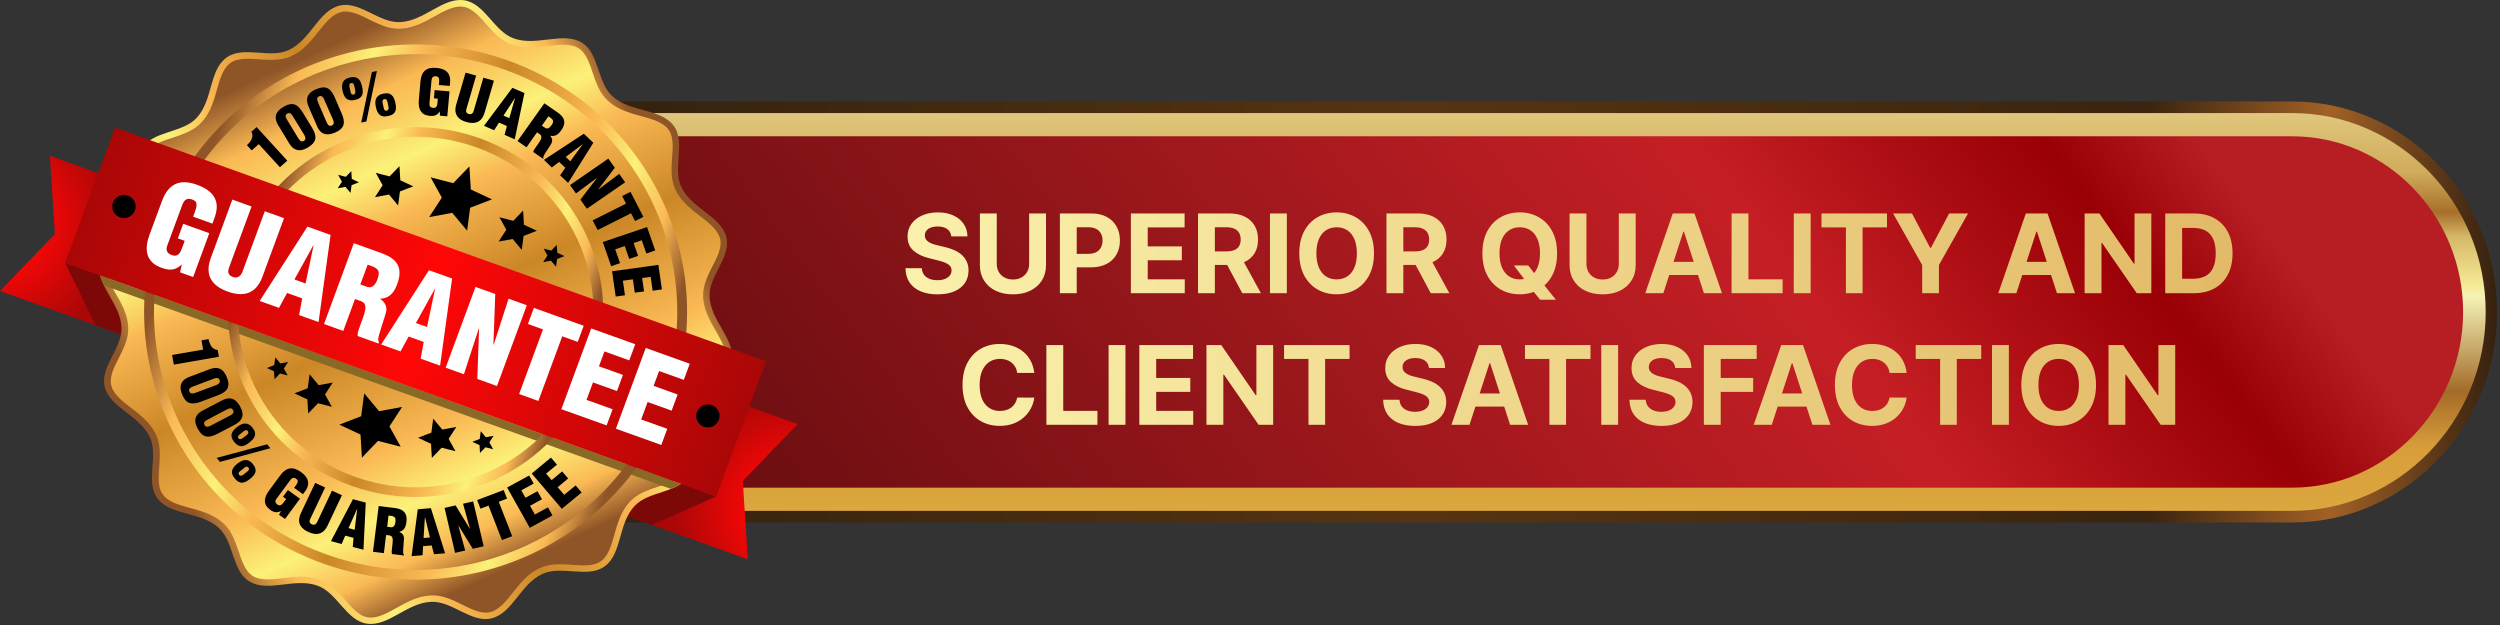
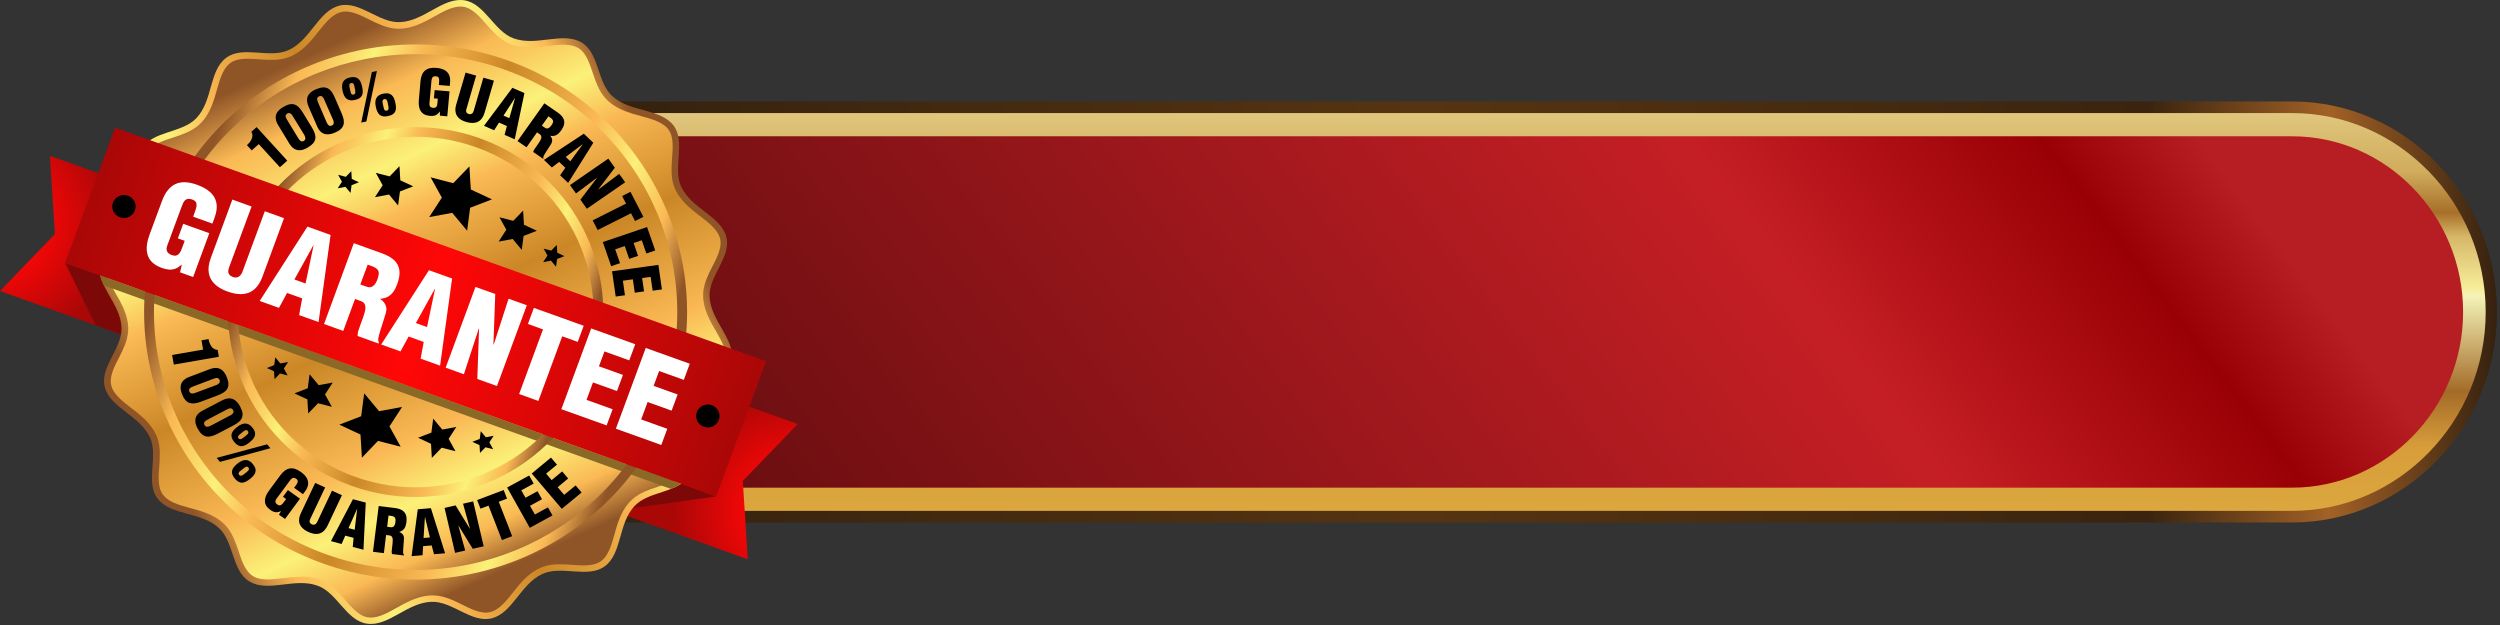
<svg xmlns="http://www.w3.org/2000/svg" width="228" height="57" viewBox="0 0 228 57" fill="none">
  <rect x="0" y="0" width="228" height="57" fill="#333333" stroke="none" />
  <path fill-rule="evenodd" clip-rule="evenodd" d="M50.506 9.255H209.048C214.187 9.255 218.856 11.414 222.24 14.892C225.624 18.371 227.725 23.17 227.725 28.451C227.725 33.733 225.624 38.532 222.24 42.011C218.856 45.489 214.187 47.648 209.048 47.648H50.506C45.368 47.648 40.699 45.489 37.315 42.011C33.931 38.533 31.83 33.733 31.83 28.451C31.83 23.17 33.931 18.37 37.315 14.892C40.699 11.414 45.368 9.255 50.506 9.255ZM209.049 13.488H50.506C46.505 13.488 42.866 15.172 40.227 17.885C37.587 20.598 35.949 24.339 35.949 28.452C35.949 32.565 37.587 36.305 40.227 39.018C42.866 41.731 46.505 43.415 50.506 43.415H209.049C213.05 43.415 216.689 41.731 219.329 39.018C221.968 36.305 223.607 32.565 223.607 28.452C223.607 24.339 221.968 20.598 219.329 17.885C216.689 15.172 213.05 13.488 209.049 13.488Z" fill="url(#paint0_linear_2109_635)" />
  <path fill-rule="evenodd" clip-rule="evenodd" d="M50.507 11.372H209.05C218.189 11.372 225.667 19.058 225.667 28.452C225.667 37.846 218.189 45.532 209.05 45.532H50.507C41.368 45.532 33.891 37.846 33.891 28.452C33.89 19.058 41.368 11.372 50.507 11.372Z" fill="url(#paint1_linear_2109_635)" />
  <path fill-rule="evenodd" clip-rule="evenodd" d="M50.506 10.313H209.048C213.902 10.313 218.314 12.353 221.512 15.64C224.71 18.927 226.695 23.462 226.695 28.451C226.695 33.441 224.71 37.976 221.512 41.263C218.314 44.55 213.902 46.59 209.048 46.59H50.506C45.652 46.59 41.24 44.55 38.042 41.263C34.844 37.976 32.859 33.441 32.859 28.451C32.859 23.462 34.844 18.927 38.042 15.64C41.24 12.353 45.652 10.313 50.506 10.313ZM209.048 12.43H50.506C46.221 12.43 42.324 14.232 39.498 17.137C36.673 20.041 34.919 24.047 34.919 28.452C34.919 32.856 36.672 36.862 39.498 39.766C42.324 42.671 46.221 44.474 50.506 44.474H209.048C213.334 44.474 217.23 42.671 220.056 39.766C222.882 36.862 224.636 32.856 224.636 28.452C224.636 24.047 222.882 20.041 220.056 17.137C217.23 14.232 213.334 12.43 209.048 12.43Z" fill="url(#paint2_linear_2109_635)" />
-   <path d="M86.758 21.56C86.73 21.273 86.608 21.051 86.393 20.892C86.177 20.733 85.885 20.654 85.516 20.654C85.265 20.654 85.053 20.69 84.88 20.761C84.707 20.829 84.575 20.925 84.482 21.048C84.392 21.171 84.347 21.311 84.347 21.467C84.343 21.598 84.37 21.711 84.429 21.808C84.49 21.905 84.575 21.989 84.681 22.06C84.788 22.129 84.911 22.189 85.05 22.241C85.19 22.291 85.339 22.334 85.498 22.369L86.151 22.526C86.469 22.596 86.76 22.691 87.025 22.81C87.29 22.928 87.52 23.074 87.714 23.246C87.908 23.419 88.058 23.623 88.165 23.857C88.274 24.092 88.329 24.36 88.332 24.663C88.329 25.108 88.216 25.494 87.991 25.821C87.768 26.145 87.446 26.397 87.025 26.577C86.606 26.755 86.1 26.844 85.508 26.844C84.921 26.844 84.41 26.754 83.974 26.574C83.541 26.394 83.203 26.128 82.959 25.775C82.717 25.42 82.591 24.98 82.579 24.457H84.067C84.083 24.701 84.153 24.905 84.276 25.068C84.402 25.229 84.569 25.351 84.777 25.434C84.988 25.514 85.226 25.555 85.491 25.555C85.751 25.555 85.977 25.517 86.169 25.441C86.363 25.365 86.513 25.26 86.62 25.125C86.727 24.99 86.78 24.835 86.78 24.66C86.78 24.496 86.731 24.359 86.634 24.248C86.54 24.137 86.4 24.042 86.215 23.964C86.033 23.886 85.809 23.815 85.544 23.751L84.752 23.552C84.139 23.403 83.655 23.169 83.3 22.852C82.945 22.535 82.768 22.108 82.771 21.57C82.768 21.13 82.885 20.745 83.122 20.416C83.361 20.087 83.689 19.83 84.106 19.646C84.522 19.461 84.996 19.369 85.526 19.369C86.066 19.369 86.537 19.461 86.94 19.646C87.344 19.83 87.659 20.087 87.884 20.416C88.109 20.745 88.225 21.126 88.232 21.56H86.758ZM93.858 19.468H95.396V24.191C95.396 24.721 95.269 25.185 95.016 25.583C94.765 25.981 94.413 26.291 93.961 26.513C93.509 26.734 92.982 26.844 92.381 26.844C91.777 26.844 91.249 26.734 90.797 26.513C90.345 26.291 89.993 25.981 89.742 25.583C89.491 25.185 89.366 24.721 89.366 24.191V19.468H90.904V24.06C90.904 24.337 90.964 24.583 91.085 24.798C91.208 25.014 91.381 25.183 91.603 25.306C91.826 25.429 92.085 25.491 92.381 25.491C92.679 25.491 92.938 25.429 93.159 25.306C93.381 25.183 93.553 25.014 93.673 24.798C93.797 24.583 93.858 24.337 93.858 24.06V19.468ZM96.661 26.741V19.468H99.53C100.082 19.468 100.552 19.573 100.94 19.784C101.328 19.992 101.624 20.282 101.828 20.654C102.034 21.023 102.137 21.45 102.137 21.933C102.137 22.415 102.033 22.842 101.824 23.211C101.616 23.58 101.314 23.868 100.919 24.074C100.526 24.28 100.05 24.383 99.491 24.383H97.662V23.151H99.243C99.538 23.151 99.782 23.1 99.974 22.998C100.168 22.894 100.313 22.75 100.407 22.568C100.504 22.384 100.553 22.172 100.553 21.933C100.553 21.691 100.504 21.48 100.407 21.3C100.313 21.118 100.168 20.977 99.974 20.878C99.78 20.776 99.534 20.725 99.235 20.725H98.198V26.741H96.661ZM103.135 26.741V19.468H108.036V20.736H104.673V22.469H107.784V23.736H104.673V25.473H108.05V26.741H103.135ZM109.258 26.741V19.468H112.128C112.677 19.468 113.146 19.566 113.534 19.763C113.925 19.957 114.222 20.233 114.425 20.59C114.631 20.945 114.734 21.363 114.734 21.844C114.734 22.327 114.63 22.742 114.422 23.09C114.214 23.436 113.912 23.701 113.516 23.886C113.123 24.07 112.647 24.163 112.089 24.163H110.168V22.927H111.84C112.134 22.927 112.378 22.887 112.572 22.806C112.766 22.726 112.91 22.605 113.005 22.444C113.102 22.283 113.151 22.083 113.151 21.844C113.151 21.602 113.102 21.399 113.005 21.233C112.91 21.067 112.765 20.942 112.568 20.857C112.374 20.769 112.129 20.725 111.833 20.725H110.796V26.741H109.258ZM113.186 23.431L114.994 26.741H113.296L111.528 23.431H113.186ZM117.359 19.468V26.741H115.821V19.468H117.359ZM125.307 23.104C125.307 23.897 125.157 24.572 124.856 25.128C124.558 25.685 124.15 26.11 123.634 26.403C123.121 26.695 122.543 26.84 121.901 26.84C121.255 26.84 120.675 26.693 120.161 26.4C119.648 26.106 119.242 25.681 118.943 25.125C118.645 24.569 118.496 23.895 118.496 23.104C118.496 22.311 118.645 21.637 118.943 21.08C119.242 20.524 119.648 20.1 120.161 19.809C120.675 19.515 121.255 19.369 121.901 19.369C122.543 19.369 123.121 19.515 123.634 19.809C124.15 20.1 124.558 20.524 124.856 21.08C125.157 21.637 125.307 22.311 125.307 23.104ZM123.748 23.104C123.748 22.591 123.671 22.157 123.517 21.805C123.366 21.452 123.151 21.184 122.874 21.002C122.597 20.82 122.273 20.729 121.901 20.729C121.53 20.729 121.205 20.82 120.928 21.002C120.651 21.184 120.436 21.452 120.282 21.805C120.131 22.157 120.055 22.591 120.055 23.104C120.055 23.618 120.131 24.051 120.282 24.404C120.436 24.757 120.651 25.024 120.928 25.207C121.205 25.389 121.53 25.48 121.901 25.48C122.273 25.48 122.597 25.389 122.874 25.207C123.151 25.024 123.366 24.757 123.517 24.404C123.671 24.051 123.748 23.618 123.748 23.104ZM126.446 26.741V19.468H129.315C129.865 19.468 130.333 19.566 130.722 19.763C131.112 19.957 131.409 20.233 131.613 20.59C131.819 20.945 131.922 21.363 131.922 21.844C131.922 22.327 131.818 22.742 131.609 23.09C131.401 23.436 131.099 23.701 130.704 23.886C130.311 24.07 129.835 24.163 129.276 24.163H127.355V22.927H129.028C129.321 22.927 129.565 22.887 129.759 22.806C129.953 22.726 130.098 22.605 130.192 22.444C130.29 22.283 130.338 22.083 130.338 21.844C130.338 21.602 130.29 21.399 130.192 21.233C130.098 21.067 129.952 20.942 129.756 20.857C129.562 20.769 129.317 20.725 129.021 20.725H127.984V26.741H126.446ZM130.374 23.431L132.181 26.741H130.484L128.715 23.431H130.374ZM138.068 24.212H139.375L140.032 25.058L140.678 25.81L141.896 27.337H140.461L139.623 26.308L139.194 25.697L138.068 24.212ZM142.006 23.104C142.006 23.897 141.856 24.572 141.555 25.128C141.257 25.685 140.85 26.11 140.334 26.403C139.82 26.695 139.242 26.84 138.601 26.84C137.954 26.84 137.374 26.693 136.861 26.4C136.347 26.106 135.941 25.681 135.643 25.125C135.344 24.569 135.195 23.895 135.195 23.104C135.195 22.311 135.344 21.637 135.643 21.08C135.941 20.524 136.347 20.1 136.861 19.809C137.374 19.515 137.954 19.369 138.601 19.369C139.242 19.369 139.82 19.515 140.334 19.809C140.85 20.1 141.257 20.524 141.555 21.08C141.856 21.637 142.006 22.311 142.006 23.104ZM140.447 23.104C140.447 22.591 140.37 22.157 140.216 21.805C140.065 21.452 139.851 21.184 139.574 21.002C139.297 20.82 138.972 20.729 138.601 20.729C138.229 20.729 137.905 20.82 137.628 21.002C137.351 21.184 137.135 21.452 136.981 21.805C136.83 22.157 136.754 22.591 136.754 23.104C136.754 23.618 136.83 24.051 136.981 24.404C137.135 24.757 137.351 25.024 137.628 25.207C137.905 25.389 138.229 25.48 138.601 25.48C138.972 25.48 139.297 25.389 139.574 25.207C139.851 25.024 140.065 24.757 140.216 24.404C140.37 24.051 140.447 23.618 140.447 23.104ZM147.637 19.468H149.175V24.191C149.175 24.721 149.048 25.185 148.795 25.583C148.544 25.981 148.193 26.291 147.74 26.513C147.288 26.734 146.761 26.844 146.16 26.844C145.556 26.844 145.029 26.734 144.576 26.513C144.124 26.291 143.773 25.981 143.522 25.583C143.271 25.185 143.145 24.721 143.145 24.191V19.468H144.683V24.06C144.683 24.337 144.743 24.583 144.864 24.798C144.987 25.014 145.16 25.183 145.382 25.306C145.605 25.429 145.864 25.491 146.16 25.491C146.458 25.491 146.718 25.429 146.938 25.306C147.16 25.183 147.332 25.014 147.453 24.798C147.576 24.583 147.637 24.337 147.637 24.06V19.468ZM151.694 26.741H150.046L152.557 19.468H154.538L157.045 26.741H155.398L153.576 21.13H153.519L151.694 26.741ZM151.591 23.882H155.483V25.082H151.591V23.882ZM157.921 26.741V19.468H159.458V25.473H162.576V26.741H157.921ZM165.132 19.468V26.741H163.594V19.468H165.132ZM166.12 20.736V19.468H172.093V20.736H169.867V26.741H168.347V20.736H166.12ZM172.651 19.468H174.373L176.031 22.6H176.102L177.761 19.468H179.483L176.83 24.17V26.741H175.303V24.17L172.651 19.468ZM183.891 26.741H182.243L184.754 19.468H186.735L189.243 26.741H187.595L185.773 21.13H185.716L183.891 26.741ZM183.788 23.882H187.68V25.082H183.788V23.882ZM196.201 19.468V26.741H194.873L191.709 22.163H191.656V26.741H190.118V19.468H191.467L194.607 24.042H194.67V19.468H196.201ZM200.05 26.741H197.471V19.468H200.071C200.802 19.468 201.432 19.614 201.96 19.905C202.488 20.194 202.894 20.609 203.178 21.151C203.465 21.693 203.608 22.342 203.608 23.097C203.608 23.855 203.465 24.506 203.178 25.05C202.894 25.595 202.486 26.013 201.953 26.304C201.423 26.595 200.788 26.741 200.05 26.741ZM199.009 25.423H199.986C200.44 25.423 200.822 25.343 201.133 25.182C201.445 25.018 201.679 24.766 201.836 24.425C201.994 24.082 202.074 23.639 202.074 23.097C202.074 22.56 201.994 22.121 201.836 21.78C201.679 21.439 201.446 21.188 201.136 21.027C200.826 20.866 200.444 20.785 199.989 20.785H199.009V25.423ZM94.328 34.014H92.772C92.744 33.813 92.686 33.634 92.598 33.478C92.511 33.319 92.398 33.184 92.261 33.073C92.124 32.962 91.965 32.877 91.785 32.817C91.608 32.758 91.415 32.729 91.206 32.729C90.83 32.729 90.502 32.822 90.223 33.009C89.943 33.194 89.727 33.464 89.573 33.819C89.419 34.172 89.342 34.6 89.342 35.104C89.342 35.623 89.419 36.058 89.573 36.411C89.729 36.764 89.947 37.03 90.226 37.21C90.505 37.39 90.829 37.48 91.196 37.48C91.402 37.48 91.592 37.453 91.767 37.398C91.945 37.344 92.102 37.265 92.24 37.16C92.377 37.054 92.491 36.925 92.581 36.773C92.673 36.622 92.737 36.449 92.772 36.255L94.328 36.262C94.287 36.596 94.187 36.918 94.026 37.228C93.867 37.536 93.653 37.812 93.383 38.055C93.116 38.297 92.796 38.489 92.424 38.631C92.055 38.77 91.637 38.84 91.171 38.84C90.522 38.84 89.942 38.693 89.431 38.4C88.922 38.106 88.519 37.681 88.223 37.125C87.93 36.569 87.783 35.895 87.783 35.104C87.783 34.311 87.932 33.637 88.23 33.08C88.529 32.524 88.934 32.1 89.445 31.809C89.956 31.515 90.532 31.369 91.171 31.369C91.592 31.369 91.983 31.428 92.343 31.546C92.705 31.665 93.026 31.837 93.305 32.065C93.584 32.289 93.812 32.565 93.987 32.892C94.164 33.219 94.278 33.593 94.328 34.014ZM95.43 38.741V31.468H96.968V37.473H100.086V38.741H95.43ZM102.642 31.468V38.741H101.104V31.468H102.642ZM103.907 38.741V31.468H108.808V32.736H105.445V34.469H108.555V35.736H105.445V37.473H108.822V38.741H103.907ZM116.113 31.468V38.741H114.785L111.621 34.163H111.568V38.741H110.03V31.468H111.379L114.519 36.042H114.583V31.468H116.113ZM117.107 32.736V31.468H123.08V32.736H120.853V38.741H119.333V32.736H117.107ZM130.323 33.56C130.295 33.273 130.173 33.051 129.957 32.892C129.742 32.733 129.449 32.654 129.08 32.654C128.829 32.654 128.617 32.69 128.444 32.761C128.272 32.829 128.139 32.925 128.047 33.048C127.957 33.171 127.912 33.311 127.912 33.467C127.907 33.597 127.934 33.711 127.993 33.808C128.055 33.905 128.139 33.989 128.246 34.06C128.352 34.129 128.475 34.189 128.615 34.241C128.755 34.291 128.904 34.334 129.062 34.369L129.716 34.526C130.033 34.596 130.324 34.691 130.589 34.81C130.854 34.928 131.084 35.074 131.278 35.246C131.472 35.419 131.623 35.623 131.729 35.857C131.838 36.092 131.894 36.36 131.896 36.663C131.894 37.108 131.78 37.494 131.555 37.821C131.333 38.145 131.011 38.397 130.589 38.577C130.17 38.755 129.665 38.844 129.073 38.844C128.486 38.844 127.974 38.754 127.539 38.574C127.106 38.394 126.767 38.128 126.523 37.775C126.282 37.42 126.155 36.98 126.143 36.457H127.631C127.648 36.701 127.718 36.905 127.841 37.068C127.966 37.229 128.133 37.351 128.341 37.434C128.552 37.514 128.79 37.555 129.055 37.555C129.316 37.555 129.542 37.517 129.733 37.441C129.928 37.365 130.078 37.26 130.184 37.125C130.291 36.99 130.344 36.835 130.344 36.66C130.344 36.496 130.296 36.359 130.199 36.248C130.104 36.137 129.964 36.042 129.78 35.964C129.597 35.886 129.374 35.815 129.108 35.751L128.317 35.552C127.703 35.403 127.219 35.169 126.864 34.852C126.509 34.535 126.333 34.108 126.335 33.57C126.333 33.13 126.45 32.745 126.687 32.416C126.926 32.087 127.254 31.83 127.67 31.646C128.087 31.461 128.56 31.369 129.091 31.369C129.63 31.369 130.102 31.461 130.504 31.646C130.909 31.83 131.224 32.087 131.449 32.416C131.674 32.745 131.79 33.126 131.797 33.56H130.323ZM134.018 38.741H132.37L134.881 31.468H136.862L139.369 38.741H137.722L135.9 33.13H135.843L134.018 38.741ZM133.915 35.882H137.807V37.082H133.915V35.882ZM139.079 32.736V31.468H145.052V32.736H142.826V38.741H141.306V32.736H139.079ZM147.573 31.468V38.741H146.036V31.468H147.573ZM152.784 33.56C152.755 33.273 152.634 33.051 152.418 32.892C152.203 32.733 151.91 32.654 151.541 32.654C151.29 32.654 151.078 32.69 150.905 32.761C150.733 32.829 150.6 32.925 150.508 33.048C150.418 33.171 150.373 33.311 150.373 33.467C150.368 33.597 150.395 33.711 150.454 33.808C150.516 33.905 150.6 33.989 150.706 34.06C150.813 34.129 150.936 34.189 151.076 34.241C151.215 34.291 151.365 34.334 151.523 34.369L152.177 34.526C152.494 34.596 152.785 34.691 153.05 34.81C153.315 34.928 153.545 35.074 153.739 35.246C153.933 35.419 154.084 35.623 154.19 35.857C154.299 36.092 154.355 36.36 154.357 36.663C154.355 37.108 154.241 37.494 154.016 37.821C153.794 38.145 153.472 38.397 153.05 38.577C152.631 38.755 152.126 38.844 151.534 38.844C150.947 38.844 150.435 38.754 150 38.574C149.567 38.394 149.228 38.128 148.984 37.775C148.743 37.42 148.616 36.98 148.604 36.457H150.092C150.109 36.701 150.179 36.905 150.302 37.068C150.427 37.229 150.594 37.351 150.802 37.434C151.013 37.514 151.251 37.555 151.516 37.555C151.777 37.555 152.003 37.517 152.194 37.441C152.389 37.365 152.539 37.26 152.645 37.125C152.752 36.99 152.805 36.835 152.805 36.66C152.805 36.496 152.757 36.359 152.66 36.248C152.565 36.137 152.425 36.042 152.241 35.964C152.058 35.886 151.835 35.815 151.569 35.751L150.777 35.552C150.164 35.403 149.68 35.169 149.325 34.852C148.97 34.535 148.794 34.108 148.796 33.57C148.794 33.13 148.911 32.745 149.148 32.416C149.387 32.087 149.715 31.83 150.131 31.646C150.548 31.461 151.021 31.369 151.552 31.369C152.091 31.369 152.563 31.461 152.965 31.646C153.37 31.83 153.685 32.087 153.91 32.416C154.135 32.745 154.251 33.126 154.258 33.56H152.784ZM155.391 38.741V31.468H160.207V32.736H156.929V34.469H159.887V35.736H156.929V38.741H155.391ZM161.586 38.741H159.939L162.449 31.468H164.431L166.938 38.741H165.29L163.468 33.13H163.412L161.586 38.741ZM161.483 35.882H165.375V37.082H161.483V35.882ZM173.888 34.014H172.333C172.304 33.813 172.246 33.634 172.159 33.478C172.071 33.319 171.959 33.184 171.822 33.073C171.684 32.962 171.526 32.877 171.346 32.817C171.168 32.758 170.975 32.729 170.767 32.729C170.39 32.729 170.063 32.822 169.783 33.009C169.504 33.194 169.287 33.464 169.133 33.819C168.979 34.172 168.902 34.6 168.902 35.104C168.902 35.623 168.979 36.058 169.133 36.411C169.29 36.764 169.507 37.03 169.787 37.21C170.066 37.39 170.389 37.48 170.756 37.48C170.962 37.48 171.153 37.453 171.328 37.398C171.505 37.344 171.663 37.265 171.8 37.16C171.938 37.054 172.051 36.925 172.141 36.773C172.233 36.622 172.297 36.449 172.333 36.255L173.888 36.262C173.848 36.596 173.747 36.918 173.586 37.228C173.428 37.536 173.214 37.812 172.944 38.055C172.676 38.297 172.357 38.489 171.985 38.631C171.616 38.77 171.198 38.84 170.731 38.84C170.083 38.84 169.503 38.693 168.991 38.4C168.482 38.106 168.08 37.681 167.784 37.125C167.49 36.569 167.344 35.895 167.344 35.104C167.344 34.311 167.493 33.637 167.791 33.08C168.089 32.524 168.494 32.1 169.005 31.809C169.517 31.515 170.092 31.369 170.731 31.369C171.153 31.369 171.543 31.428 171.903 31.546C172.265 31.665 172.586 31.837 172.866 32.065C173.145 32.289 173.372 32.565 173.547 32.892C173.725 33.219 173.839 33.593 173.888 34.014ZM174.714 32.736V31.468H180.687V32.736H178.46V38.741H176.94V32.736H174.714ZM183.208 31.468V38.741H181.671V31.468H183.208ZM191.157 35.104C191.157 35.897 191.006 36.572 190.706 37.129C190.407 37.685 190 38.11 189.484 38.403C188.97 38.695 188.393 38.84 187.751 38.84C187.105 38.84 186.525 38.693 186.011 38.4C185.497 38.106 185.091 37.681 184.793 37.125C184.495 36.569 184.346 35.895 184.346 35.104C184.346 34.311 184.495 33.637 184.793 33.08C185.091 32.524 185.497 32.1 186.011 31.809C186.525 31.515 187.105 31.369 187.751 31.369C188.393 31.369 188.97 31.515 189.484 31.809C190 32.1 190.407 32.524 190.706 33.08C191.006 33.637 191.157 34.311 191.157 35.104ZM189.598 35.104C189.598 34.591 189.521 34.157 189.367 33.805C189.215 33.452 189.001 33.184 188.724 33.002C188.447 32.82 188.123 32.729 187.751 32.729C187.379 32.729 187.055 32.82 186.778 33.002C186.501 33.184 186.286 33.452 186.132 33.805C185.98 34.157 185.904 34.591 185.904 35.104C185.904 35.618 185.98 36.051 186.132 36.404C186.286 36.757 186.501 37.024 186.778 37.207C187.055 37.389 187.379 37.48 187.751 37.48C188.123 37.48 188.447 37.389 188.724 37.207C189.001 37.024 189.215 36.757 189.367 36.404C189.521 36.051 189.598 35.618 189.598 35.104ZM198.379 31.468V38.741H197.051L193.887 34.163H193.833V38.741H192.296V31.468H193.645L196.784 36.042H196.848V31.468H198.379Z" fill="url(#paint3_linear_2109_635)" />
  <path fill-rule="evenodd" clip-rule="evenodd" d="M72.748 38.675L60.432 34.252L55.879 46.588L68.195 51.006L67.744 43.858L72.748 38.675Z" fill="url(#paint4_radial_2109_635)" />
  <path fill-rule="evenodd" clip-rule="evenodd" d="M5.008 21.351L0 26.54L12.316 30.957L16.873 18.626L4.553 14.209L5.008 21.351Z" fill="url(#paint5_radial_2109_635)" />
  <path fill-rule="evenodd" clip-rule="evenodd" d="M13.845 26.811L12.313 30.957L8.728 29.672L5.939 23.973L13.845 26.811Z" fill="#7D0808" />
-   <path fill-rule="evenodd" clip-rule="evenodd" d="M57.411 42.438L55.879 46.588L59.464 47.874L65.316 45.275L57.411 42.438Z" fill="#7D0808" />
+   <path fill-rule="evenodd" clip-rule="evenodd" d="M57.411 42.438L55.879 46.588L65.316 45.275L57.411 42.438Z" fill="#7D0808" />
  <path fill-rule="evenodd" clip-rule="evenodd" d="M46.844 3.499C48.936 4.257 51.331 2.864 53.038 3.873C54.669 4.836 54.442 7.51 55.85 8.772C57.486 10.263 60.242 9.875 61.432 11.455C62.565 12.965 61.318 15.345 62.129 17.041C63.063 19.037 65.757 19.715 66.241 21.622C66.705 23.445 64.624 25.175 64.714 27.049C64.804 29.246 67.028 30.892 66.734 32.836C66.454 34.692 63.86 35.505 63.22 37.272C62.452 39.334 63.865 41.694 62.84 43.377C61.863 44.985 59.151 44.761 57.87 46.149C56.358 47.762 56.751 50.477 55.148 51.651C53.621 52.768 51.203 51.539 49.481 52.338C47.456 53.259 46.769 55.914 44.834 56.391C42.989 56.849 41.229 54.797 39.328 54.886C37.099 54.974 35.429 57.167 33.457 56.877C31.574 56.601 30.749 54.044 28.956 53.413C26.865 52.656 24.47 54.053 22.758 53.039C21.127 52.076 21.354 49.402 19.946 48.14C18.309 46.649 15.554 47.037 14.364 45.457C13.23 43.952 14.478 41.568 13.667 39.871C12.732 37.875 10.039 37.197 9.555 35.29C9.09 33.472 11.172 31.738 11.082 29.863C10.992 27.671 8.768 26.021 9.062 24.076C9.342 22.221 11.936 21.407 12.576 19.64C13.344 17.579 11.931 15.218 12.955 13.531C13.932 11.923 16.645 12.147 17.925 10.759C19.438 9.146 19.045 6.43 20.648 5.257C22.179 4.14 24.593 5.369 26.315 4.57C28.34 3.649 29.027 0.994 30.962 0.513C32.807 0.059 34.566 2.106 36.468 2.018C38.697 1.929 40.366 -0.263 42.339 0.026C44.227 0.312 45.056 2.864 46.844 3.499Z" fill="url(#paint6_linear_2109_635)" />
  <path fill-rule="evenodd" clip-rule="evenodd" d="M62.669 37.071C62.712 36.954 62.764 36.842 62.816 36.73C63.196 35.982 63.841 35.412 64.471 34.87C65.102 34.327 66.027 33.617 66.155 32.747C66.178 32.588 66.178 32.429 66.164 32.27C66.07 31.373 65.325 30.298 64.893 29.499C64.486 28.732 64.163 27.947 64.125 27.077C64.12 26.951 64.12 26.829 64.13 26.703C64.187 25.867 64.561 25.095 64.936 24.361C65.311 23.623 65.885 22.618 65.671 21.767C65.633 21.613 65.572 21.463 65.496 21.323C65.059 20.528 63.954 19.818 63.248 19.243C62.574 18.691 61.972 18.088 61.597 17.294C61.545 17.181 61.498 17.065 61.455 16.948C61.185 16.153 61.232 15.302 61.289 14.48C61.346 13.657 61.488 12.512 60.957 11.806C60.862 11.675 60.748 11.563 60.62 11.46C59.909 10.89 58.61 10.651 57.737 10.385C56.898 10.128 56.106 9.801 55.456 9.207C55.361 9.123 55.276 9.034 55.191 8.94C54.636 8.309 54.342 7.505 54.081 6.725C53.815 5.944 53.502 4.832 52.739 4.378C52.601 4.294 52.449 4.233 52.293 4.187C51.416 3.929 50.121 4.201 49.21 4.28C48.338 4.36 47.479 4.355 46.645 4.051C46.526 4.009 46.412 3.962 46.298 3.906C45.54 3.532 44.961 2.901 44.411 2.279C43.861 1.658 43.14 0.746 42.258 0.62C42.097 0.597 41.936 0.597 41.774 0.611C40.864 0.704 39.773 1.438 38.962 1.863C38.184 2.265 37.388 2.583 36.506 2.621C36.377 2.625 36.254 2.625 36.126 2.616C35.277 2.56 34.495 2.191 33.75 1.821C33.001 1.452 31.981 0.886 31.118 1.097C30.962 1.134 30.81 1.195 30.668 1.27C29.861 1.7 29.141 2.789 28.557 3.485C27.998 4.149 27.386 4.743 26.58 5.112C26.466 5.164 26.347 5.21 26.229 5.252C25.423 5.519 24.559 5.472 23.725 5.416C22.89 5.36 21.728 5.22 21.012 5.743C20.88 5.837 20.766 5.949 20.661 6.075C20.083 6.776 19.841 8.057 19.571 8.917C19.31 9.744 18.978 10.525 18.375 11.165C18.29 11.259 18.2 11.343 18.105 11.427C17.465 11.974 16.649 12.264 15.857 12.521C15.065 12.783 13.937 13.091 13.477 13.844C13.391 13.979 13.33 14.129 13.282 14.283C13.021 15.148 13.296 16.424 13.377 17.322C13.458 18.182 13.453 19.028 13.145 19.851C13.102 19.967 13.055 20.08 12.998 20.192C12.618 20.94 11.973 21.51 11.347 22.052C10.717 22.595 9.792 23.305 9.664 24.174C9.64 24.333 9.635 24.492 9.654 24.651C9.749 25.549 10.498 26.624 10.925 27.423C11.333 28.19 11.656 28.975 11.694 29.845C11.698 29.971 11.698 30.092 11.689 30.218C11.632 31.05 11.257 31.822 10.883 32.56C10.508 33.299 9.934 34.304 10.148 35.155C10.185 35.309 10.247 35.459 10.323 35.599C10.759 36.393 11.864 37.104 12.571 37.679C13.244 38.23 13.847 38.833 14.221 39.628C14.273 39.74 14.321 39.857 14.364 39.974C14.634 40.769 14.586 41.619 14.529 42.442C14.473 43.265 14.33 44.41 14.861 45.116C14.956 45.247 15.07 45.359 15.198 45.462C15.909 46.032 17.209 46.27 18.081 46.537C18.921 46.794 19.713 47.121 20.363 47.715C20.457 47.799 20.543 47.888 20.628 47.981C21.183 48.612 21.472 49.416 21.738 50.197C22.003 50.978 22.316 52.09 23.08 52.544C23.217 52.628 23.369 52.688 23.526 52.735C24.403 52.992 25.698 52.721 26.608 52.642C27.481 52.562 28.339 52.567 29.174 52.871C29.292 52.913 29.406 52.96 29.52 53.016C30.279 53.39 30.857 54.021 31.407 54.642C31.958 55.264 32.678 56.176 33.56 56.302C33.722 56.325 33.883 56.325 34.044 56.311C34.955 56.218 36.045 55.479 36.856 55.058C37.634 54.656 38.431 54.339 39.313 54.301C39.441 54.296 39.564 54.296 39.692 54.306C40.541 54.362 41.324 54.731 42.068 55.1C42.818 55.47 43.837 56.035 44.7 55.825C44.857 55.788 45.009 55.727 45.151 55.652C45.957 55.222 46.678 54.133 47.261 53.436C47.821 52.773 48.433 52.179 49.239 51.81C49.353 51.758 49.471 51.712 49.59 51.669C50.396 51.403 51.259 51.45 52.094 51.506C52.928 51.562 54.09 51.702 54.806 51.179C54.939 51.08 55.053 50.973 55.157 50.847C55.736 50.146 55.978 48.865 56.248 48.005C56.509 47.177 56.841 46.397 57.443 45.756C57.529 45.663 57.619 45.579 57.713 45.495C58.354 44.943 59.169 44.658 59.961 44.401C60.753 44.139 61.882 43.83 62.342 43.078C62.427 42.942 62.489 42.793 62.536 42.638C62.797 41.774 62.522 40.498 62.442 39.6C62.356 38.74 62.366 37.889 62.669 37.071Z" fill="url(#paint7_linear_2109_635)" />
  <path fill-rule="evenodd" clip-rule="evenodd" d="M62.119 44.125C61.844 44.312 61.526 44.462 61.194 44.592L9.484 26.04C9.337 25.731 9.209 25.427 9.133 25.114L62.119 44.125Z" fill="#8A6926" />
  <path d="M52.604 21.706C50.849 18 47.662 14.952 43.456 13.442C39.249 11.932 34.82 12.245 31.059 13.975C27.294 15.704 24.202 18.846 22.67 22.992C21.138 27.138 21.461 31.504 23.21 35.211C24.965 38.918 28.152 41.965 32.359 43.475C36.565 44.985 40.994 44.667 44.755 42.942C48.516 41.213 51.608 38.072 53.14 33.925C54.676 29.779 54.354 25.413 52.604 21.706ZM43.759 12.61C48.198 14.204 51.56 17.42 53.415 21.332C55.264 25.245 55.601 29.854 53.989 34.224C52.371 38.6 49.109 41.914 45.139 43.742C41.17 45.565 36.499 45.897 32.06 44.307C27.621 42.713 24.259 39.497 22.404 35.585C20.555 31.672 20.218 27.068 21.831 22.693C23.448 18.317 26.71 15.003 30.68 13.175C34.644 11.352 39.32 11.021 43.759 12.61Z" fill="url(#paint8_linear_2109_635)" />
  <path d="M59.526 18.523C56.946 13.068 52.256 8.585 46.067 6.365C39.878 4.145 33.362 4.607 27.828 7.15C22.289 9.693 17.741 14.316 15.488 20.416C13.236 26.517 13.705 32.939 16.285 38.394C18.865 43.849 23.555 48.332 29.744 50.552C35.933 52.773 42.449 52.31 47.983 49.767C53.517 47.224 58.065 42.601 60.318 36.501C62.575 30.401 62.106 23.974 59.526 18.523ZM46.371 5.533C52.792 7.837 57.657 12.489 60.337 18.149C63.016 23.81 63.5 30.476 61.162 36.805C58.824 43.134 54.105 47.93 48.362 50.571C42.619 53.207 35.857 53.689 29.436 51.384C23.015 49.08 18.149 44.429 15.469 38.768C12.79 33.107 12.306 26.442 14.639 20.113C16.977 13.783 21.696 8.987 27.439 6.346C33.187 3.71 39.95 3.228 46.371 5.533Z" fill="url(#paint9_linear_2109_635)" />
  <path fill-rule="evenodd" clip-rule="evenodd" d="M10.497 11.642L69.867 32.944L65.314 45.275L5.939 23.974L10.497 11.642Z" fill="url(#paint10_linear_2109_635)" />
  <path fill-rule="evenodd" clip-rule="evenodd" d="M42.809 15.176L42.937 17.28L44.867 18.182L42.876 18.948L42.601 21.038L41.244 19.411L39.143 19.799L40.296 18.023L39.272 16.172L41.339 16.705L42.809 15.176ZM32.039 15.611L32.082 16.321L32.736 16.625L32.063 16.887L31.968 17.593L31.508 17.041L30.797 17.172L31.186 16.574L30.84 15.947L31.537 16.125L32.039 15.611ZM36.431 15.158L36.507 16.443L37.688 16.994L36.474 17.462L36.307 18.738L35.478 17.742L34.197 17.981L34.899 16.896L34.273 15.765L35.535 16.088L36.431 15.158ZM50.776 22.337L50.279 22.856L49.581 22.679L49.928 23.305L49.539 23.903L50.25 23.772L50.71 24.324L50.805 23.618L51.478 23.356L50.824 23.053L50.776 22.337ZM47.708 19.206L46.812 20.14L45.55 19.818L46.176 20.949L45.474 22.034L46.755 21.795L47.585 22.791L47.751 21.515L48.965 21.047L47.784 20.496L47.708 19.206Z" fill="black" />
  <path fill-rule="evenodd" clip-rule="evenodd" d="M33.005 41.741L34.475 40.208L36.543 40.74L35.518 38.889L36.671 37.113L34.57 37.501L33.214 35.87L32.939 37.959L30.947 38.726L32.877 39.628L33.005 41.741ZM25.038 34.58L25.536 34.061L26.233 34.238L25.887 33.612L26.276 33.014L25.564 33.145L25.104 32.593L25.009 33.299L24.336 33.561L24.99 33.864L25.038 34.58ZM28.106 37.712L29.002 36.777L30.264 37.099L29.643 35.973L30.345 34.888L29.064 35.127L28.234 34.131L28.068 35.407L26.854 35.874L28.035 36.426L28.106 37.712ZM43.775 41.306L43.732 40.596L43.078 40.292L43.751 40.03L43.846 39.324L44.306 39.876L45.017 39.745L44.629 40.343L44.975 40.97L44.278 40.792L43.775 41.306ZM39.383 41.76L39.308 40.474L38.127 39.922L39.341 39.455L39.507 38.179L40.337 39.175L41.617 38.936L40.915 40.021L41.541 41.152L40.28 40.829L39.383 41.76Z" fill="black" />
  <path d="M56.152 27.044L56.996 26.928L56.807 25.6L57.717 25.474L57.893 26.694L58.737 26.577L58.562 25.357L59.339 25.25L59.52 26.512L60.364 26.395L60.046 24.156L55.82 24.74L56.152 27.044ZM55.74 24.277L56.546 24.001L56.105 22.735L56.978 22.44L57.385 23.609L58.192 23.333L57.784 22.164L58.528 21.912L58.95 23.118L59.757 22.842L59.012 20.706L54.976 22.076L55.74 24.277ZM56.74 17.878L57.096 18.57L54.051 20.098L54.507 20.977L57.551 19.448L57.916 20.159L58.675 19.776L57.499 17.495L56.74 17.878ZM52.932 18.21L53.52 19.037L57.016 16.625L56.47 15.858L54.573 17.284L54.564 17.27L56.072 15.298L55.479 14.466L51.984 16.878L52.529 17.644L54.426 16.228L54.44 16.233L52.932 18.21ZM52.012 14.709L51.595 14.311L53.132 13.157L53.141 13.166L52.012 14.709ZM50.329 15.274L50.993 14.765L51.557 15.302L51.083 15.989L51.813 16.681L54.113 13.021L53.245 12.194L49.608 14.582L50.329 15.274ZM48.977 12.072L49.248 12.259C49.309 12.306 49.347 12.362 49.361 12.418C49.376 12.474 49.376 12.54 49.361 12.605C49.342 12.671 49.314 12.745 49.271 12.82C49.228 12.895 49.176 12.974 49.12 13.063C49.058 13.147 48.996 13.241 48.93 13.334C48.863 13.428 48.792 13.531 48.726 13.633C48.702 13.671 48.683 13.708 48.669 13.746C48.655 13.783 48.641 13.825 48.631 13.863L49.527 14.48L49.56 14.433C49.556 14.405 49.551 14.377 49.551 14.344C49.551 14.316 49.556 14.288 49.565 14.255C49.589 14.204 49.622 14.143 49.665 14.068C49.708 13.993 49.755 13.914 49.812 13.83C49.864 13.746 49.921 13.657 49.978 13.573C50.035 13.484 50.087 13.405 50.139 13.325C50.191 13.245 50.234 13.18 50.267 13.119C50.319 13.035 50.348 12.951 50.357 12.867C50.367 12.783 50.352 12.699 50.324 12.619C50.296 12.54 50.243 12.465 50.182 12.395L50.187 12.385C50.338 12.414 50.471 12.409 50.59 12.376C50.708 12.343 50.812 12.287 50.907 12.203C51.002 12.124 51.092 12.016 51.178 11.895C51.339 11.666 51.434 11.46 51.457 11.268C51.481 11.077 51.443 10.899 51.339 10.731C51.235 10.562 51.069 10.403 50.846 10.249L49.646 9.422L47.199 12.867L48.019 13.432L48.977 12.072ZM50.02 10.609C50.125 10.675 50.21 10.735 50.277 10.791C50.343 10.848 50.395 10.904 50.419 10.964C50.447 11.021 50.452 11.091 50.433 11.161C50.414 11.236 50.367 11.32 50.296 11.422C50.258 11.479 50.215 11.525 50.172 11.572C50.13 11.619 50.082 11.652 50.03 11.68C49.978 11.708 49.926 11.717 49.869 11.717C49.812 11.712 49.755 11.694 49.698 11.652L49.418 11.46L50.02 10.609ZM46.45 10.777L45.918 10.544L46.962 8.94L46.971 8.945L46.45 10.777ZM45.065 11.881L45.511 11.179L46.227 11.493L46.018 12.297L46.943 12.703L47.83 8.487L46.729 8.006L44.14 11.474L45.065 11.881ZM41.603 9.548C41.522 9.824 41.508 10.067 41.56 10.277C41.608 10.483 41.717 10.661 41.883 10.801C42.049 10.941 42.267 11.053 42.542 11.128C42.788 11.198 43.002 11.222 43.187 11.207C43.372 11.194 43.528 11.147 43.661 11.063C43.794 10.983 43.903 10.871 43.988 10.74C44.074 10.604 44.14 10.455 44.192 10.282L45.046 7.356L44.083 7.085L43.201 10.104C43.187 10.146 43.172 10.193 43.149 10.235C43.125 10.277 43.097 10.315 43.059 10.343C43.021 10.375 42.978 10.394 42.931 10.408C42.883 10.418 42.826 10.418 42.765 10.399C42.675 10.371 42.608 10.338 42.57 10.291C42.532 10.245 42.509 10.193 42.509 10.132C42.504 10.072 42.513 10.011 42.537 9.945L43.424 6.893L42.461 6.622L41.603 9.548ZM40.792 10.609L40.996 8.333L39.639 8.216L39.573 8.968L39.929 9.001L39.9 9.333C39.896 9.403 39.886 9.464 39.877 9.529C39.867 9.595 39.848 9.651 39.82 9.698C39.791 9.749 39.753 9.782 39.706 9.81C39.654 9.838 39.587 9.843 39.502 9.838C39.374 9.824 39.284 9.786 39.227 9.716C39.175 9.646 39.156 9.553 39.165 9.431L39.35 7.36C39.36 7.267 39.374 7.192 39.402 7.127C39.431 7.061 39.474 7.015 39.535 6.986C39.592 6.958 39.673 6.949 39.777 6.958C39.867 6.968 39.929 6.996 39.971 7.038C40.014 7.085 40.038 7.145 40.047 7.225C40.057 7.304 40.052 7.407 40.043 7.524L40.024 7.753L41.02 7.837L41.048 7.524C41.072 7.239 41.038 7.005 40.948 6.814C40.858 6.627 40.716 6.482 40.522 6.379C40.327 6.281 40.085 6.215 39.806 6.192C39.35 6.15 39.004 6.229 38.767 6.43C38.53 6.631 38.388 6.958 38.349 7.412L38.198 9.132C38.179 9.324 38.184 9.501 38.207 9.665C38.231 9.829 38.278 9.978 38.354 10.104C38.43 10.23 38.535 10.338 38.672 10.418C38.81 10.497 38.985 10.544 39.194 10.567C39.336 10.581 39.459 10.576 39.568 10.558C39.673 10.539 39.772 10.497 39.858 10.436C39.943 10.375 40.024 10.287 40.099 10.174H40.109L40.123 10.548L40.792 10.609ZM34.371 6.477L33.915 6.57L32.943 11.179L33.413 11.081L34.371 6.477ZM35.054 9.043C35.12 9.029 35.177 9.039 35.215 9.067C35.253 9.095 35.286 9.137 35.305 9.188C35.324 9.24 35.343 9.296 35.352 9.352C35.362 9.408 35.371 9.459 35.381 9.506C35.39 9.548 35.404 9.599 35.414 9.66C35.428 9.721 35.433 9.782 35.438 9.843C35.438 9.903 35.428 9.955 35.404 10.002C35.381 10.048 35.338 10.076 35.276 10.09C35.21 10.104 35.158 10.095 35.12 10.072C35.082 10.048 35.049 10.011 35.03 9.959C35.011 9.908 34.992 9.852 34.983 9.791C34.973 9.726 34.959 9.665 34.944 9.604C34.935 9.562 34.921 9.511 34.907 9.45C34.892 9.389 34.883 9.333 34.883 9.272C34.883 9.216 34.892 9.165 34.916 9.123C34.94 9.076 34.987 9.053 35.054 9.043ZM34.944 8.543C34.722 8.59 34.556 8.674 34.447 8.786C34.337 8.898 34.266 9.039 34.243 9.202C34.219 9.366 34.228 9.548 34.276 9.749C34.309 9.908 34.352 10.048 34.409 10.17C34.465 10.291 34.532 10.389 34.617 10.464C34.703 10.539 34.807 10.586 34.935 10.609C35.058 10.633 35.21 10.623 35.386 10.586C35.58 10.544 35.727 10.488 35.836 10.408C35.945 10.333 36.016 10.24 36.059 10.132C36.102 10.025 36.121 9.908 36.111 9.782C36.106 9.651 36.087 9.515 36.054 9.37C36.021 9.212 35.974 9.067 35.922 8.95C35.864 8.828 35.793 8.735 35.708 8.66C35.623 8.585 35.518 8.538 35.39 8.515C35.267 8.501 35.115 8.506 34.944 8.543ZM32.251 8.623C32.184 8.637 32.132 8.627 32.094 8.604C32.056 8.58 32.028 8.543 32.004 8.492C31.985 8.44 31.966 8.384 31.957 8.323C31.947 8.263 31.933 8.197 31.919 8.136C31.909 8.104 31.9 8.062 31.89 8.015C31.881 7.968 31.872 7.921 31.862 7.875C31.857 7.828 31.857 7.781 31.862 7.739C31.867 7.697 31.881 7.66 31.909 7.632C31.933 7.604 31.976 7.585 32.028 7.575C32.094 7.561 32.151 7.571 32.189 7.599C32.227 7.627 32.26 7.669 32.279 7.725C32.298 7.776 32.317 7.833 32.327 7.893C32.336 7.949 32.346 8.001 32.355 8.048C32.365 8.09 32.374 8.141 32.388 8.202C32.403 8.263 32.407 8.319 32.407 8.379C32.407 8.44 32.398 8.492 32.374 8.534C32.355 8.576 32.312 8.604 32.251 8.623ZM32.355 9.118C32.545 9.076 32.697 9.02 32.806 8.94C32.91 8.866 32.986 8.772 33.029 8.665C33.071 8.557 33.09 8.44 33.081 8.314C33.076 8.183 33.057 8.048 33.024 7.903C32.976 7.674 32.905 7.487 32.815 7.346C32.725 7.206 32.606 7.113 32.459 7.066C32.312 7.019 32.132 7.019 31.909 7.066C31.691 7.113 31.52 7.197 31.412 7.309C31.298 7.421 31.231 7.561 31.207 7.725C31.184 7.889 31.193 8.071 31.241 8.272C31.274 8.431 31.317 8.571 31.373 8.693C31.426 8.814 31.497 8.912 31.582 8.987C31.668 9.062 31.772 9.109 31.9 9.132C32.028 9.165 32.18 9.155 32.355 9.118ZM28.917 11.516C29.026 11.764 29.159 11.951 29.315 12.068C29.472 12.189 29.657 12.25 29.861 12.25C30.065 12.255 30.288 12.203 30.534 12.1C30.757 12.007 30.933 11.904 31.061 11.787C31.189 11.675 31.274 11.544 31.321 11.404C31.364 11.264 31.373 11.105 31.345 10.932C31.317 10.759 31.255 10.567 31.165 10.357L30.563 8.964C30.473 8.744 30.378 8.557 30.273 8.408C30.169 8.258 30.05 8.146 29.918 8.071C29.785 7.996 29.628 7.963 29.453 7.973C29.277 7.982 29.073 8.034 28.836 8.132C28.585 8.235 28.391 8.361 28.248 8.51C28.106 8.66 28.025 8.833 28.006 9.029C27.988 9.23 28.03 9.455 28.139 9.716L28.917 11.516ZM30.34 10.848C30.354 10.885 30.373 10.927 30.397 10.978C30.416 11.03 30.43 11.086 30.434 11.147C30.444 11.207 30.434 11.264 30.411 11.315C30.387 11.366 30.34 11.413 30.269 11.446C30.197 11.474 30.131 11.483 30.079 11.474C30.027 11.465 29.979 11.437 29.941 11.399C29.903 11.357 29.87 11.31 29.842 11.259C29.813 11.203 29.785 11.147 29.761 11.091L29.012 9.352C28.988 9.296 28.964 9.24 28.95 9.188C28.931 9.132 28.922 9.081 28.922 9.029C28.922 8.978 28.936 8.931 28.964 8.889C28.993 8.847 29.045 8.81 29.111 8.781C29.173 8.758 29.23 8.749 29.277 8.758C29.325 8.767 29.367 8.791 29.405 8.824C29.443 8.856 29.472 8.894 29.496 8.931C29.519 8.968 29.538 9.006 29.552 9.039C29.567 9.071 29.576 9.095 29.581 9.109L30.34 10.848ZM26.389 13.096C26.532 13.325 26.688 13.493 26.863 13.587C27.039 13.685 27.224 13.718 27.428 13.694C27.632 13.671 27.845 13.587 28.073 13.451C28.282 13.33 28.438 13.204 28.552 13.073C28.661 12.942 28.732 12.802 28.756 12.657C28.779 12.512 28.765 12.353 28.713 12.184C28.661 12.016 28.571 11.834 28.452 11.637L27.66 10.338C27.542 10.132 27.418 9.964 27.295 9.829C27.172 9.693 27.039 9.599 26.897 9.543C26.755 9.487 26.598 9.478 26.422 9.511C26.247 9.543 26.053 9.623 25.834 9.754C25.602 9.889 25.427 10.044 25.308 10.207C25.189 10.371 25.133 10.558 25.142 10.754C25.151 10.955 25.227 11.175 25.37 11.413L26.389 13.096ZM27.708 12.236C27.727 12.269 27.75 12.311 27.779 12.357C27.807 12.409 27.826 12.46 27.84 12.521C27.855 12.577 27.855 12.638 27.84 12.694C27.826 12.75 27.784 12.802 27.717 12.844C27.651 12.881 27.589 12.9 27.537 12.895C27.485 12.89 27.433 12.872 27.39 12.839C27.347 12.806 27.309 12.764 27.271 12.713C27.233 12.661 27.2 12.61 27.172 12.554L26.185 10.932C26.152 10.88 26.124 10.829 26.1 10.777C26.072 10.726 26.057 10.675 26.048 10.623C26.038 10.572 26.048 10.525 26.072 10.478C26.095 10.431 26.138 10.389 26.204 10.352C26.261 10.319 26.318 10.305 26.366 10.31C26.418 10.315 26.46 10.329 26.503 10.357C26.546 10.385 26.579 10.418 26.607 10.45C26.636 10.488 26.66 10.52 26.679 10.553C26.698 10.586 26.712 10.604 26.716 10.618L27.708 12.236ZM25.526 15.251L26.2 14.652L23.406 11.591L22.927 12.016C22.994 12.128 23.022 12.236 23.022 12.348C23.022 12.46 22.998 12.568 22.951 12.675C22.904 12.783 22.842 12.886 22.766 12.979C22.69 13.073 22.605 13.157 22.52 13.236L22.956 13.718L23.601 13.143L25.526 15.251Z" fill="black" />
  <path d="M60.309 40.582L60.855 39.109L58.474 38.254L59.062 36.665L61.253 37.45L61.799 35.977L59.608 35.192L60.11 33.837L62.363 34.645L62.908 33.173L58.892 31.733L56.169 39.1L60.309 40.582ZM55.325 38.796L55.871 37.324L53.49 36.468L54.078 34.879L56.269 35.664L56.814 34.192L54.623 33.407L55.126 32.051L57.388 32.864L57.934 31.392L53.917 29.952L51.195 37.319L55.325 38.796ZM48.145 29.545L49.521 30.041L47.344 35.935L49.099 36.566L51.275 30.672L52.689 31.181L53.234 29.709L48.691 28.078L48.145 29.545ZM43.531 34.561L45.324 35.206L48.046 27.839L46.381 27.241L45.03 31.42L45.001 31.41L45.167 26.811L43.365 26.166L40.643 33.533L42.307 34.131L43.664 29.971L43.692 29.957L43.531 34.561ZM38.945 29.826L37.93 29.461L39.657 26.343L39.675 26.353L38.945 29.826ZM36.527 32.051L37.266 30.691L38.642 31.186L38.362 32.71L40.136 33.346L41.231 25.399L39.121 24.642L34.762 31.42L36.527 32.051ZM32.377 27.269L32.956 27.475C33.088 27.531 33.183 27.61 33.24 27.704C33.297 27.797 33.325 27.909 33.325 28.036C33.325 28.162 33.306 28.307 33.264 28.461C33.226 28.615 33.174 28.788 33.107 28.97C33.041 29.153 32.97 29.344 32.894 29.55C32.818 29.751 32.742 29.966 32.671 30.186C32.647 30.261 32.633 30.335 32.628 30.415C32.619 30.49 32.619 30.569 32.614 30.644L34.525 31.331L34.563 31.233C34.535 31.186 34.516 31.135 34.506 31.079C34.497 31.027 34.492 30.971 34.487 30.915C34.502 30.812 34.53 30.686 34.573 30.532C34.615 30.378 34.663 30.214 34.72 30.032C34.777 29.849 34.834 29.672 34.895 29.485C34.952 29.298 35.009 29.125 35.061 28.961C35.113 28.797 35.156 28.653 35.189 28.531C35.241 28.358 35.251 28.19 35.227 28.036C35.199 27.881 35.137 27.736 35.042 27.605C34.947 27.475 34.824 27.362 34.672 27.269L34.682 27.25C34.966 27.227 35.208 27.157 35.403 27.045C35.597 26.932 35.758 26.778 35.891 26.587C36.024 26.395 36.133 26.166 36.228 25.904C36.408 25.418 36.474 24.997 36.422 24.642C36.375 24.287 36.214 23.983 35.948 23.73C35.678 23.478 35.303 23.272 34.829 23.099L32.268 22.178L29.551 29.55L31.305 30.181L32.377 27.269ZM33.534 24.137C33.752 24.207 33.932 24.277 34.084 24.343C34.236 24.413 34.35 24.492 34.426 24.581C34.502 24.67 34.544 24.791 34.544 24.932C34.544 25.072 34.506 25.254 34.426 25.469C34.383 25.586 34.336 25.694 34.274 25.792C34.217 25.895 34.151 25.979 34.07 26.049C33.989 26.119 33.904 26.166 33.8 26.189C33.7 26.212 33.586 26.198 33.458 26.156L32.861 25.941L33.534 24.137ZM27.867 25.853L26.852 25.488L28.578 22.37L28.597 22.38L27.867 25.853ZM25.444 28.078L26.183 26.717L27.559 27.213L27.279 28.737L29.053 29.372L30.148 21.426L28.038 20.669L23.684 27.447L25.444 28.078ZM19.222 23.539C19.037 24.044 18.975 24.492 19.041 24.885C19.103 25.278 19.283 25.614 19.577 25.899C19.867 26.184 20.26 26.413 20.758 26.591C21.204 26.75 21.602 26.825 21.948 26.825C22.295 26.825 22.593 26.755 22.85 26.619C23.106 26.484 23.324 26.297 23.499 26.058C23.68 25.82 23.822 25.544 23.936 25.231L25.904 19.897L24.149 19.266L22.114 24.777C22.086 24.857 22.048 24.936 21.996 25.011C21.944 25.086 21.887 25.151 21.816 25.203C21.745 25.254 21.659 25.292 21.569 25.306C21.474 25.32 21.375 25.306 21.256 25.268C21.09 25.207 20.976 25.133 20.91 25.039C20.844 24.946 20.81 24.848 20.815 24.735C20.82 24.623 20.844 24.511 20.891 24.39L22.944 18.832L21.19 18.201L19.222 23.539ZM17.614 25.264L19.089 21.267L16.708 20.412L16.22 21.739L16.846 21.963L16.632 22.543C16.59 22.665 16.542 22.777 16.495 22.884C16.443 22.992 16.381 23.085 16.31 23.16C16.239 23.235 16.149 23.286 16.044 23.31C15.94 23.333 15.817 23.314 15.665 23.263C15.437 23.179 15.295 23.062 15.233 22.912C15.172 22.763 15.181 22.581 15.262 22.375L16.609 18.729C16.666 18.565 16.737 18.434 16.813 18.336C16.893 18.233 16.993 18.168 17.116 18.145C17.235 18.121 17.386 18.14 17.567 18.21C17.718 18.271 17.823 18.35 17.875 18.448C17.927 18.551 17.941 18.673 17.918 18.822C17.894 18.972 17.842 19.149 17.761 19.36L17.614 19.762L19.369 20.393L19.573 19.841C19.758 19.341 19.81 18.902 19.739 18.518C19.668 18.135 19.478 17.808 19.179 17.532C18.875 17.261 18.477 17.032 17.979 16.854C17.178 16.564 16.518 16.541 15.992 16.789C15.466 17.037 15.053 17.555 14.764 18.355L13.645 21.379C13.521 21.716 13.436 22.034 13.398 22.342C13.36 22.651 13.379 22.94 13.45 23.202C13.521 23.469 13.664 23.707 13.872 23.913C14.081 24.118 14.37 24.291 14.74 24.427C14.992 24.52 15.214 24.572 15.418 24.586C15.617 24.6 15.812 24.572 15.997 24.502C16.177 24.432 16.367 24.31 16.561 24.146L16.58 24.156L16.419 24.834L17.614 25.264Z" fill="white" />
  <path fill-rule="evenodd" clip-rule="evenodd" d="M11.668 17.845C12.223 18.042 12.508 18.645 12.304 19.192C12.104 19.738 11.493 20.019 10.938 19.818C10.383 19.622 10.098 19.019 10.302 18.472C10.506 17.93 11.118 17.649 11.668 17.845ZM64.92 36.95C65.475 37.146 65.76 37.749 65.556 38.296C65.356 38.843 64.745 39.123 64.19 38.922C63.635 38.726 63.35 38.123 63.554 37.576C63.758 37.034 64.37 36.753 64.92 36.95Z" fill="black" />
  <path d="M53.046 44.915L52.496 44.27L51.453 45.13L50.86 44.433L51.818 43.639L51.268 42.994L50.31 43.788L49.807 43.195L50.798 42.377L50.248 41.732L48.493 43.185L51.239 46.406L53.046 44.915ZM50.386 47.009L49.973 46.275L48.783 46.925L48.337 46.13L49.432 45.532L49.02 44.798L47.924 45.396L47.545 44.718L48.674 44.102L48.261 43.368L46.25 44.462L48.318 48.14L50.386 47.009ZM43.818 46.392L44.553 46.116L45.776 49.257L46.71 48.902L45.487 45.761L46.241 45.476L45.937 44.691L43.514 45.607L43.818 46.392ZM43.116 50.052L44.112 49.823L43.154 45.728L42.229 45.939L42.86 48.206L42.841 48.21L41.551 46.093L40.545 46.322L41.503 50.421L42.428 50.211L41.807 47.949L41.816 47.935L43.116 50.052ZM39.208 49.014L38.629 49.066L38.753 47.163H38.762L39.208 49.014ZM38.539 50.636L38.587 49.809L39.369 49.744L39.583 50.548L40.593 50.459L39.298 46.345L38.098 46.448L37.539 50.721L38.539 50.636ZM35.21 48.795L35.537 48.832C35.613 48.846 35.67 48.874 35.713 48.916C35.755 48.958 35.784 49.014 35.798 49.08C35.812 49.145 35.822 49.225 35.817 49.309C35.817 49.398 35.808 49.491 35.798 49.594C35.789 49.697 35.775 49.804 35.76 49.921C35.746 50.038 35.732 50.155 35.722 50.281C35.718 50.323 35.722 50.365 35.727 50.407C35.732 50.449 35.741 50.487 35.751 50.529L36.837 50.66L36.842 50.604C36.822 50.58 36.804 50.557 36.794 50.529C36.78 50.501 36.77 50.473 36.766 50.445C36.761 50.389 36.761 50.319 36.766 50.234C36.77 50.15 36.775 50.057 36.78 49.959C36.785 49.856 36.794 49.758 36.804 49.655C36.813 49.552 36.818 49.454 36.827 49.36C36.832 49.267 36.837 49.187 36.842 49.117C36.846 49.019 36.832 48.93 36.799 48.855C36.766 48.776 36.714 48.711 36.652 48.654C36.585 48.598 36.51 48.552 36.419 48.523V48.514C36.566 48.467 36.68 48.402 36.77 48.322C36.861 48.238 36.927 48.14 36.97 48.023C37.012 47.907 37.045 47.776 37.064 47.626C37.098 47.35 37.083 47.121 37.012 46.944C36.941 46.761 36.822 46.621 36.652 46.523C36.481 46.425 36.258 46.359 35.988 46.327L34.537 46.149L34.015 50.323L35.011 50.445L35.21 48.795ZM35.433 47.018C35.556 47.028 35.661 47.042 35.746 47.06C35.831 47.079 35.903 47.107 35.955 47.145C36.007 47.182 36.04 47.238 36.059 47.313C36.078 47.388 36.078 47.486 36.064 47.607C36.054 47.673 36.045 47.734 36.026 47.794C36.007 47.855 35.983 47.907 35.95 47.953C35.917 48 35.879 48.037 35.827 48.061C35.775 48.084 35.718 48.093 35.646 48.084L35.31 48.042L35.433 47.018ZM32.346 48.313L31.786 48.164L32.564 46.415L32.573 46.42L32.346 48.313ZM31.155 49.613L31.487 48.851L32.246 49.052L32.17 49.879L33.147 50.136L33.356 45.836L32.189 45.527L30.183 49.351L31.155 49.613ZM27.437 46.808C27.314 47.07 27.262 47.308 27.276 47.519C27.29 47.729 27.371 47.92 27.513 48.084C27.656 48.248 27.855 48.393 28.111 48.51C28.343 48.617 28.552 48.673 28.737 48.692C28.922 48.706 29.083 48.682 29.23 48.622C29.372 48.561 29.496 48.472 29.605 48.351C29.709 48.229 29.804 48.089 29.88 47.925L31.184 45.163L30.278 44.747L28.931 47.598C28.912 47.64 28.889 47.678 28.855 47.719C28.827 47.757 28.789 47.79 28.751 47.813C28.708 47.836 28.666 47.85 28.613 47.855C28.561 47.86 28.509 47.846 28.448 47.822C28.362 47.78 28.305 47.738 28.272 47.687C28.239 47.635 28.229 47.579 28.234 47.519C28.239 47.458 28.258 47.402 28.291 47.336L29.652 44.457L28.746 44.041L27.437 46.808ZM25.996 47.327L27.357 45.48L26.257 44.695L25.806 45.307L26.095 45.513L25.896 45.78C25.858 45.836 25.816 45.887 25.773 45.934C25.73 45.981 25.683 46.023 25.635 46.051C25.588 46.079 25.536 46.093 25.479 46.088C25.422 46.084 25.36 46.06 25.289 46.009C25.185 45.934 25.128 45.85 25.118 45.766C25.109 45.677 25.142 45.588 25.213 45.49L26.456 43.807C26.508 43.732 26.565 43.676 26.622 43.634C26.679 43.592 26.74 43.573 26.807 43.578C26.873 43.583 26.949 43.615 27.03 43.676C27.101 43.728 27.139 43.784 27.153 43.844C27.167 43.905 27.153 43.971 27.12 44.045C27.087 44.12 27.03 44.204 26.958 44.303L26.821 44.489L27.632 45.069L27.817 44.817C27.988 44.588 28.082 44.368 28.101 44.158C28.12 43.952 28.073 43.756 27.959 43.569C27.845 43.382 27.674 43.209 27.442 43.045C27.072 42.779 26.735 42.671 26.427 42.723C26.119 42.774 25.83 42.984 25.559 43.354L24.53 44.751C24.416 44.906 24.326 45.06 24.26 45.214C24.194 45.368 24.16 45.518 24.156 45.667C24.156 45.817 24.189 45.957 24.265 46.097C24.341 46.233 24.464 46.364 24.635 46.49C24.748 46.574 24.858 46.635 24.962 46.672C25.061 46.71 25.166 46.724 25.27 46.715C25.375 46.705 25.488 46.672 25.616 46.612L25.626 46.616L25.441 46.944L25.996 47.327ZM24.658 40.876L24.364 40.521L19.759 41.76L20.058 42.124L24.658 40.876ZM22.652 42.638C22.695 42.69 22.709 42.741 22.704 42.793C22.695 42.839 22.671 42.886 22.633 42.928C22.596 42.97 22.553 43.008 22.505 43.045C22.458 43.083 22.415 43.111 22.382 43.139C22.349 43.167 22.306 43.204 22.259 43.241C22.211 43.279 22.159 43.312 22.107 43.344C22.055 43.372 22.003 43.386 21.951 43.386C21.898 43.386 21.856 43.363 21.813 43.316C21.77 43.265 21.751 43.213 21.761 43.171C21.765 43.125 21.785 43.083 21.822 43.04C21.86 42.998 21.903 42.961 21.955 42.919C22.007 42.882 22.06 42.839 22.112 42.802C22.145 42.774 22.188 42.737 22.235 42.699C22.282 42.662 22.33 42.629 22.382 42.596C22.434 42.568 22.482 42.554 22.534 42.559C22.572 42.559 22.614 42.587 22.652 42.638ZM23.055 42.316C22.913 42.143 22.761 42.035 22.61 41.989C22.458 41.942 22.301 41.947 22.14 41.998C21.979 42.054 21.822 42.143 21.661 42.274C21.533 42.377 21.424 42.48 21.343 42.582C21.258 42.685 21.201 42.793 21.173 42.9C21.144 43.008 21.149 43.125 21.182 43.246C21.22 43.368 21.296 43.494 21.405 43.634C21.528 43.784 21.652 43.886 21.77 43.947C21.889 44.008 22.003 44.031 22.121 44.017C22.235 44.003 22.349 43.971 22.463 43.905C22.576 43.844 22.69 43.765 22.809 43.672C22.942 43.569 23.046 43.466 23.131 43.363C23.212 43.26 23.269 43.153 23.297 43.045C23.326 42.938 23.321 42.821 23.283 42.704C23.24 42.582 23.165 42.452 23.055 42.316ZM21.761 39.988C21.718 39.937 21.699 39.885 21.704 39.843C21.709 39.796 21.728 39.754 21.765 39.712C21.803 39.67 21.846 39.633 21.894 39.591C21.946 39.553 21.998 39.511 22.045 39.474C22.074 39.45 22.107 39.427 22.14 39.394C22.178 39.366 22.216 39.334 22.254 39.306C22.297 39.278 22.335 39.259 22.377 39.24C22.42 39.226 22.458 39.221 22.496 39.231C22.534 39.24 22.567 39.268 22.6 39.31C22.643 39.362 22.657 39.413 22.652 39.465C22.643 39.511 22.619 39.558 22.581 39.6C22.543 39.642 22.501 39.684 22.453 39.717C22.406 39.754 22.363 39.782 22.325 39.81C22.292 39.838 22.249 39.871 22.202 39.913C22.154 39.951 22.102 39.983 22.05 40.011C21.998 40.039 21.946 40.053 21.894 40.053C21.846 40.058 21.803 40.035 21.761 39.988ZM21.358 40.306C21.481 40.456 21.604 40.558 21.723 40.619C21.841 40.68 21.955 40.703 22.074 40.689C22.188 40.675 22.301 40.642 22.415 40.577C22.529 40.516 22.643 40.437 22.761 40.343C22.946 40.194 23.084 40.053 23.169 39.909C23.255 39.764 23.283 39.619 23.259 39.469C23.236 39.32 23.15 39.161 23.013 38.988C22.87 38.815 22.719 38.707 22.567 38.66C22.415 38.614 22.259 38.618 22.098 38.67C21.936 38.726 21.78 38.815 21.619 38.946C21.491 39.048 21.381 39.151 21.296 39.254C21.211 39.357 21.154 39.465 21.125 39.572C21.097 39.679 21.102 39.796 21.14 39.918C21.173 40.039 21.249 40.17 21.358 40.306ZM18.474 37.45C18.233 37.576 18.057 37.726 17.953 37.889C17.844 38.057 17.801 38.24 17.815 38.441C17.829 38.642 17.901 38.857 18.029 39.09C18.142 39.301 18.261 39.465 18.389 39.581C18.517 39.698 18.654 39.773 18.802 39.801C18.949 39.834 19.105 39.824 19.28 39.782C19.451 39.74 19.641 39.661 19.85 39.553L21.206 38.843C21.419 38.735 21.6 38.628 21.742 38.511C21.884 38.399 21.988 38.273 22.05 38.132C22.112 37.997 22.135 37.838 22.112 37.665C22.088 37.492 22.017 37.296 21.898 37.071C21.77 36.833 21.628 36.655 21.467 36.529C21.305 36.403 21.121 36.337 20.921 36.333C20.718 36.328 20.49 36.393 20.238 36.524L18.474 37.45ZM19.276 38.791C19.243 38.81 19.2 38.833 19.148 38.857C19.096 38.88 19.039 38.899 18.977 38.913C18.915 38.927 18.858 38.922 18.802 38.904C18.745 38.885 18.697 38.843 18.654 38.773C18.617 38.703 18.602 38.642 18.612 38.59C18.617 38.539 18.64 38.492 18.678 38.45C18.716 38.408 18.759 38.375 18.811 38.338C18.863 38.305 18.92 38.273 18.977 38.245L20.67 37.356C20.722 37.328 20.779 37.3 20.831 37.282C20.884 37.258 20.936 37.244 20.988 37.239C21.04 37.235 21.087 37.244 21.135 37.272C21.182 37.296 21.22 37.342 21.258 37.408C21.291 37.468 21.301 37.52 21.296 37.571C21.291 37.623 21.272 37.665 21.244 37.702C21.215 37.74 21.182 37.772 21.144 37.8C21.106 37.828 21.073 37.852 21.04 37.866C21.007 37.885 20.983 37.894 20.974 37.899L19.276 38.791ZM17.251 34.379C16.995 34.477 16.805 34.603 16.677 34.753C16.549 34.907 16.483 35.08 16.473 35.281C16.464 35.482 16.506 35.706 16.601 35.949C16.686 36.174 16.786 36.347 16.9 36.482C17.014 36.613 17.137 36.702 17.279 36.749C17.422 36.795 17.578 36.809 17.758 36.786C17.934 36.763 18.133 36.711 18.351 36.627L19.783 36.085C20.006 36.005 20.201 35.917 20.357 35.818C20.514 35.72 20.632 35.608 20.713 35.482C20.793 35.356 20.831 35.201 20.831 35.029C20.831 34.855 20.784 34.65 20.689 34.416C20.594 34.164 20.471 33.967 20.329 33.822C20.182 33.678 20.011 33.593 19.812 33.565C19.613 33.537 19.375 33.575 19.115 33.673L17.251 34.379ZM17.881 35.804C17.844 35.818 17.801 35.837 17.744 35.856C17.687 35.874 17.63 35.884 17.569 35.889C17.507 35.893 17.45 35.884 17.398 35.856C17.346 35.833 17.303 35.781 17.27 35.711C17.241 35.636 17.237 35.575 17.251 35.524C17.265 35.472 17.294 35.426 17.336 35.393C17.379 35.356 17.426 35.328 17.483 35.3C17.54 35.272 17.597 35.248 17.659 35.23L19.451 34.552C19.508 34.528 19.565 34.51 19.622 34.496C19.679 34.477 19.731 34.472 19.783 34.472C19.835 34.472 19.883 34.491 19.925 34.519C19.968 34.547 20.001 34.598 20.03 34.669C20.053 34.729 20.058 34.785 20.044 34.837C20.03 34.884 20.006 34.926 19.973 34.963C19.94 35 19.902 35.029 19.859 35.052C19.816 35.075 19.779 35.094 19.745 35.108C19.712 35.122 19.688 35.131 19.674 35.136L17.881 35.804ZM15.695 32.373L15.852 33.252L19.963 32.537L19.85 31.911C19.722 31.906 19.608 31.873 19.513 31.812C19.418 31.752 19.337 31.677 19.271 31.579C19.205 31.481 19.148 31.378 19.11 31.265C19.067 31.153 19.039 31.037 19.02 30.924L18.375 31.037L18.526 31.883L15.695 32.373Z" fill="black" />
  <defs>
    <linearGradient id="paint0_linear_2109_635" x1="22.393" y1="28.452" x2="228.964" y2="28.452" gradientUnits="userSpaceOnUse">
      <stop stop-color="#120804" />
      <stop offset="0.08" stop-color="#A86428" />
      <stop offset="0.15" stop-color="#33210F" />
      <stop offset="0.52" stop-color="#563411" />
      <stop offset="0.84" stop-color="#3A240F" />
      <stop offset="0.92" stop-color="#A26126" />
      <stop offset="1" stop-color="#2D1C0D" />
    </linearGradient>
    <linearGradient id="paint1_linear_2109_635" x1="70.055" y1="76.414" x2="183.437" y2="-9.767" gradientUnits="userSpaceOnUse">
      <stop stop-color="#5A0B0D" />
      <stop offset="0.74" stop-color="#C51F25" />
      <stop offset="0.92" stop-color="#990005" />
      <stop offset="1" stop-color="#B61E23" />
    </linearGradient>
    <linearGradient id="paint2_linear_2109_635" x1="129.777" y1="46.59" x2="129.777" y2="10.313" gradientUnits="userSpaceOnUse">
      <stop stop-color="#DBA73E" />
      <stop offset="0.16" stop-color="#D89D3A" />
      <stop offset="0.3" stop-color="#A46B28" />
      <stop offset="0.54" stop-color="#F4F3B8" />
      <stop offset="0.56" stop-color="#F7ED9A" />
      <stop offset="0.69" stop-color="#D5B767" />
      <stop offset="0.75" stop-color="#A76F29" />
      <stop offset="0.85" stop-color="#D0AB5B" />
      <stop offset="1" stop-color="#E0C77D" />
    </linearGradient>
    <linearGradient id="paint3_linear_2109_635" x1="72.748" y1="26.61" x2="213.548" y2="26.485" gradientUnits="userSpaceOnUse">
      <stop stop-color="#FCF5B1" />
      <stop offset="1" stop-color="#E0B562" />
    </linearGradient>
    <radialGradient id="paint4_radial_2109_635" cx="0" cy="0" r="1" gradientUnits="userSpaceOnUse" gradientTransform="translate(72.746 46.638) rotate(19.735) scale(11.416 11.29)">
      <stop offset="0.317" stop-color="#FF0707" />
      <stop offset="1" stop-color="#AA0707" />
    </radialGradient>
    <radialGradient id="paint5_radial_2109_635" cx="0" cy="0" r="1" gradientUnits="userSpaceOnUse" gradientTransform="translate(-0.638 20.311) rotate(-160.265) scale(11.416 11.29)">
      <stop offset="0.317" stop-color="#FF0707" />
      <stop offset="1" stop-color="#AA0707" />
    </radialGradient>
    <linearGradient id="paint6_linear_2109_635" x1="11.929" y1="40.398" x2="63.611" y2="15.947" gradientUnits="userSpaceOnUse">
      <stop offset="0.043" stop-color="#905527" />
      <stop offset="0.145" stop-color="#FAB954" />
      <stop offset="0.188" stop-color="#FACA5F" />
      <stop offset="0.263" stop-color="#FBF179" />
      <stop offset="0.317" stop-color="#FACD61" />
      <stop offset="0.344" stop-color="#FAB954" />
      <stop offset="0.483" stop-color="#D28E2C" />
      <stop offset="0.504" stop-color="#CB8726" />
      <stop offset="0.688" stop-color="#FAB954" />
      <stop offset="0.785" stop-color="#FBF179" />
      <stop offset="0.871" stop-color="#FAB954" />
      <stop offset="0.946" stop-color="#905527" />
    </linearGradient>
    <linearGradient id="paint7_linear_2109_635" x1="26.042" y1="3.384" x2="49.211" y2="53.789" gradientUnits="userSpaceOnUse">
      <stop offset="0.043" stop-color="#905527" />
      <stop offset="0.145" stop-color="#FAB954" />
      <stop offset="0.188" stop-color="#FACA5F" />
      <stop offset="0.263" stop-color="#FBF179" />
      <stop offset="0.317" stop-color="#FACD61" />
      <stop offset="0.344" stop-color="#FAB954" />
      <stop offset="0.483" stop-color="#D28E2C" />
      <stop offset="0.504" stop-color="#CB8726" />
      <stop offset="0.688" stop-color="#FAB954" />
      <stop offset="0.785" stop-color="#FBF179" />
      <stop offset="0.871" stop-color="#FAB954" />
      <stop offset="0.946" stop-color="#905527" />
    </linearGradient>
    <linearGradient id="paint8_linear_2109_635" x1="21.831" y1="22.691" x2="53.875" y2="34.523" gradientUnits="userSpaceOnUse">
      <stop offset="0.043" stop-color="#905527" />
      <stop offset="0.145" stop-color="#FAB954" />
      <stop offset="0.188" stop-color="#FACA5F" />
      <stop offset="0.263" stop-color="#FBF179" />
      <stop offset="0.317" stop-color="#FACD61" />
      <stop offset="0.344" stop-color="#FAB954" />
      <stop offset="0.483" stop-color="#D28E2C" />
      <stop offset="0.504" stop-color="#CB8726" />
      <stop offset="0.688" stop-color="#FAB954" />
      <stop offset="0.785" stop-color="#FBF179" />
      <stop offset="0.871" stop-color="#FAB954" />
      <stop offset="0.946" stop-color="#905527" />
    </linearGradient>
    <linearGradient id="paint9_linear_2109_635" x1="14.648" y1="20.115" x2="61.006" y2="37.232" gradientUnits="userSpaceOnUse">
      <stop offset="0.043" stop-color="#905527" />
      <stop offset="0.145" stop-color="#FAB954" />
      <stop offset="0.188" stop-color="#FACA5F" />
      <stop offset="0.263" stop-color="#FBF179" />
      <stop offset="0.317" stop-color="#FACD61" />
      <stop offset="0.344" stop-color="#FAB954" />
      <stop offset="0.483" stop-color="#D28E2C" />
      <stop offset="0.504" stop-color="#CB8726" />
      <stop offset="0.688" stop-color="#FAB954" />
      <stop offset="0.785" stop-color="#FBF179" />
      <stop offset="0.871" stop-color="#FAB954" />
      <stop offset="0.946" stop-color="#905527" />
    </linearGradient>
    <linearGradient id="paint10_linear_2109_635" x1="8.218" y1="17.809" x2="67.387" y2="39.656" gradientUnits="userSpaceOnUse">
      <stop stop-color="#AA0707" />
      <stop offset="0.511" stop-color="#FF0707" />
      <stop offset="1" stop-color="#AA0707" />
    </linearGradient>
  </defs>
</svg>